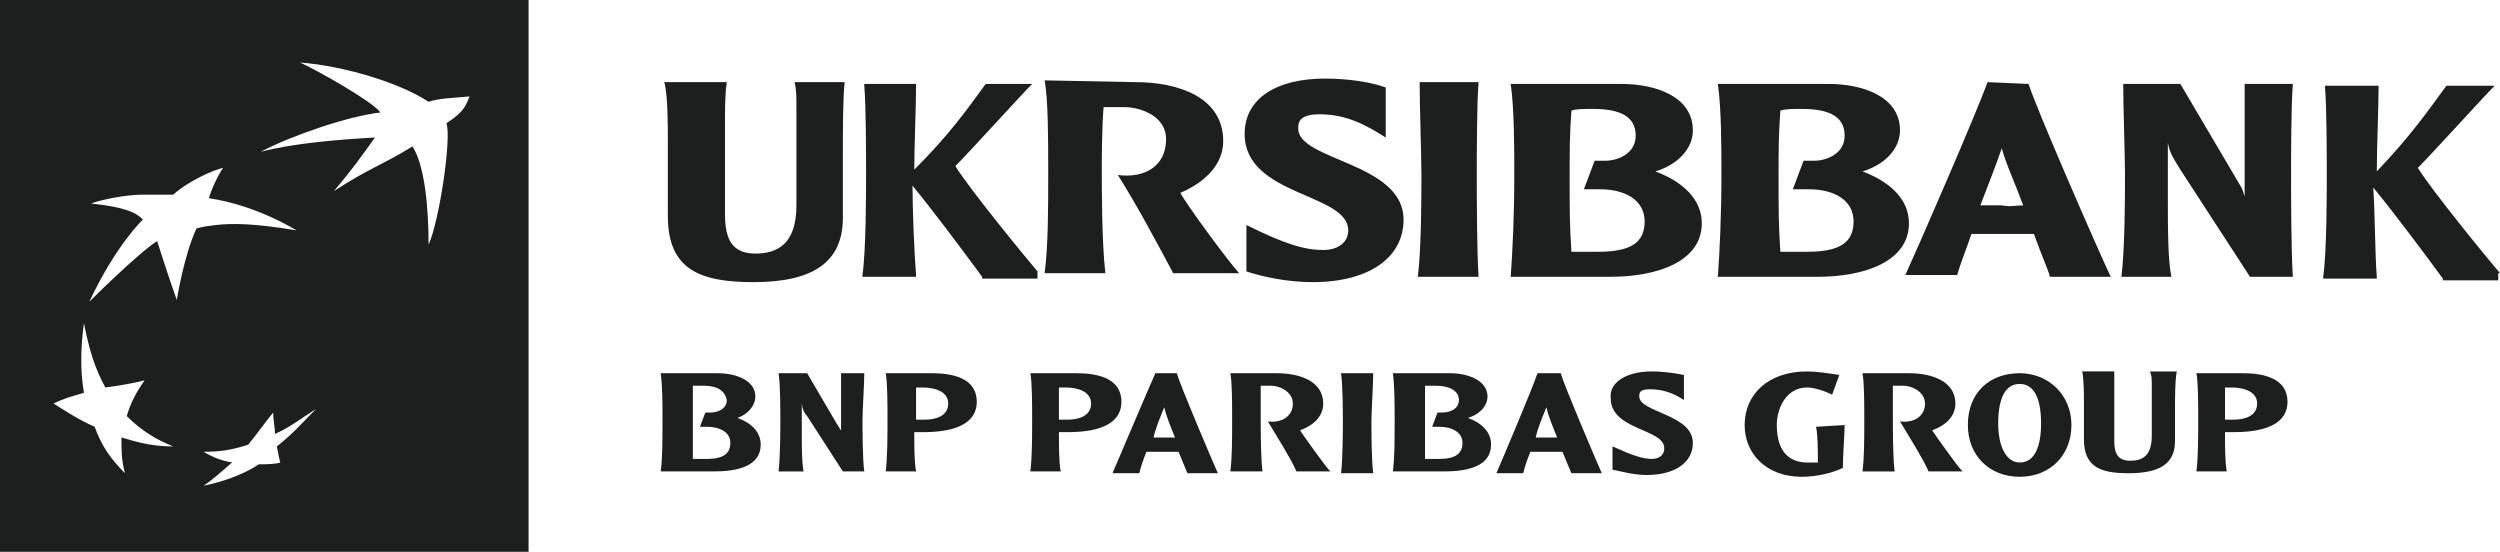
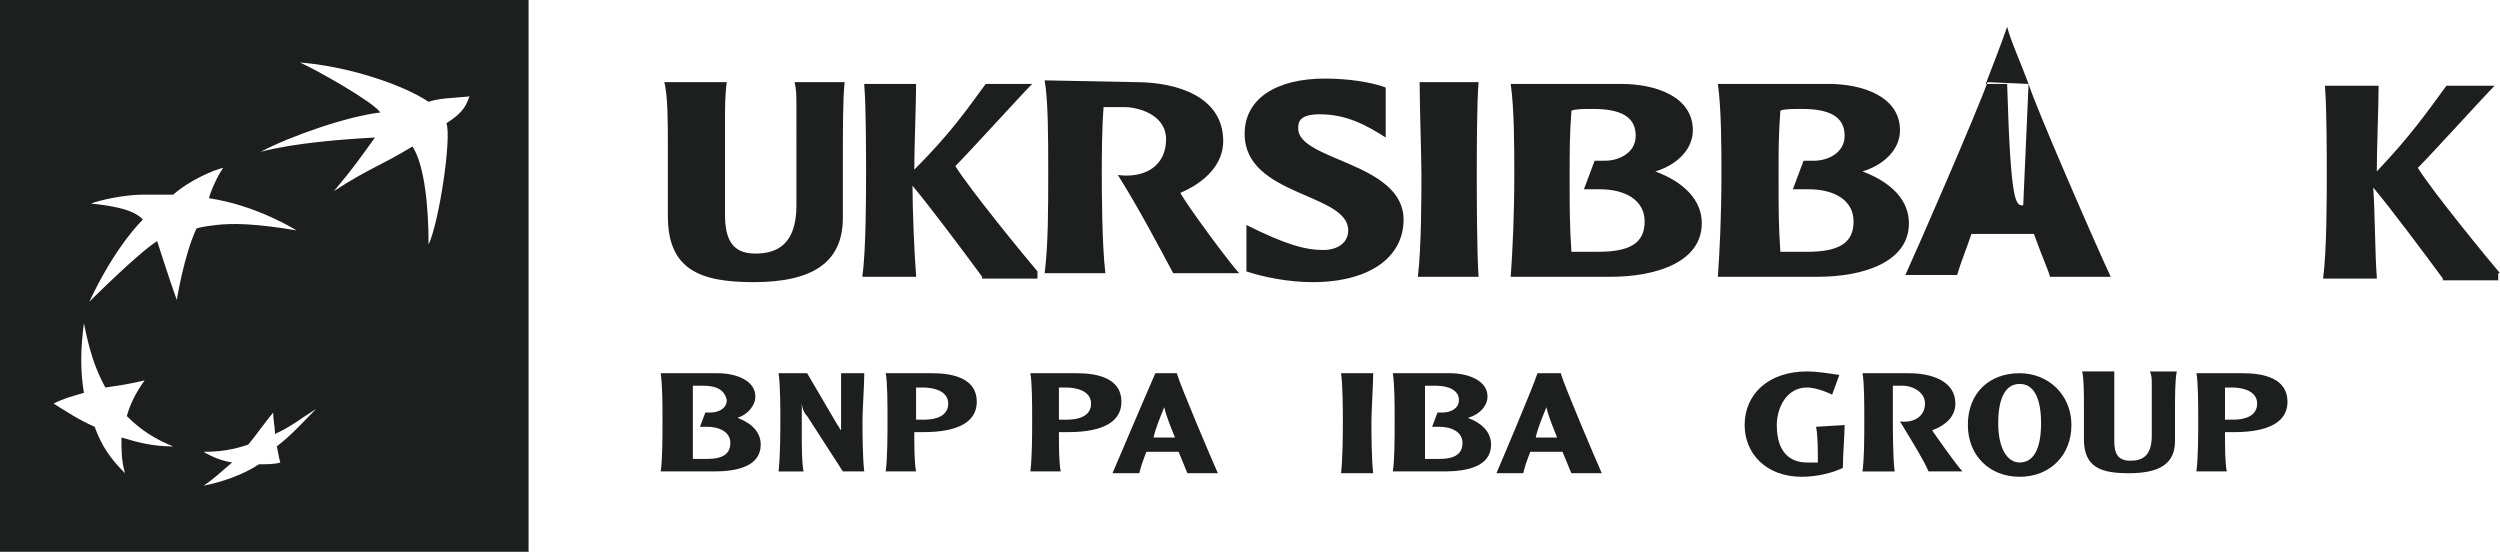
<svg xmlns="http://www.w3.org/2000/svg" version="1.1" id="Layer_1" x="0px" y="0px" width="140px" height="30.9px" viewBox="0 0 140 30.9" style="enable-background:new 0 0 140 30.9;" xml:space="preserve">
  <style type="text/css">
	.st0{fill-rule:evenodd;clip-rule:evenodd;fill:#1D1E1E;}
	.st1{fill-rule:evenodd;clip-rule:evenodd;fill:#A5A6A6;}
</style>
  <g id="Layer_2_00000041984350499151005310000004529371803614689159_">
</g>
  <g id="Layer_1_00000043420374669182663040000002798383672502877630_">
    <g>
      <path class="st0" d="M40.2,20.9c1,0,2.1,0.4,2.1,1.3c0,0.5-0.4,1-1,1.2c0.8,0.3,1.3,0.8,1.3,1.5c0,1.2-1.3,1.5-2.6,1.5H37    c0.1-0.7,0.1-1.8,0.1-2.9c0-0.8,0-1.9-0.1-2.6L40.2,20.9L40.2,20.9z M39.4,21.6c-0.3,0-0.5,0-0.6,0c0,0.7,0,1.1,0,1.9    c0,1,0,1.4,0,2.2h0.8c0.9,0,1.3-0.3,1.3-0.9c0-0.6-0.6-0.9-1.3-0.9h-0.4l0.3-0.8h0.3c0.4,0,0.9-0.2,0.9-0.7    C40.6,21.9,40.2,21.6,39.4,21.6L39.4,21.6z" />
      <path class="st0" d="M48.4,20.9c0,0.6-0.1,2.1-0.1,2.6c0,0.5,0,2.2,0.1,2.9h-1.2l-2-3.1c-0.2-0.2-0.3-0.5-0.3-0.8v1.8    c0,0.7,0,1.6,0.1,2.1h-1.4c0.1-0.9,0.1-2.4,0.1-2.9c0-0.5,0-2-0.1-2.6h1.6l1.7,2.9c0.1,0.1,0.1,0.2,0.2,0.3v-3.2H48.4L48.4,20.9z" />
      <path class="st0" d="M52.2,20.9c1.2,0,2.5,0.3,2.5,1.6c0,1.1-1,1.7-3,1.7c-0.1,0-0.4,0-0.5,0c0,0.8,0,1.7,0.1,2.2h-1.7    c0.1-0.8,0.1-2,0.1-2.9c0-0.8,0-2.1-0.1-2.6L52.2,20.9L52.2,20.9z M51.3,21.7c0,0.4,0,0.7,0,1.1c0,0.3,0,0.5,0,0.7    c0.1,0,0.3,0,0.5,0c0.6,0,1.3-0.2,1.3-0.9c0-0.7-0.8-0.9-1.4-0.9C51.7,21.7,51.4,21.7,51.3,21.7L51.3,21.7z" />
      <path class="st0" d="M60.3,20.9c1.2,0,2.5,0.3,2.5,1.6c0,1.1-1,1.7-3,1.7c-0.1,0-0.4,0-0.5,0c0,0.8,0,1.7,0.1,2.2h-1.7    c0.1-0.8,0.1-2,0.1-2.9c0-0.8,0-2.1-0.1-2.6L60.3,20.9C60.3,20.9,60.3,20.9,60.3,20.9z M59.3,21.7c0,0.4,0,0.7,0,1.1    c0,0.3,0,0.5,0,0.7c0.1,0,0.3,0,0.5,0c0.6,0,1.3-0.2,1.3-0.9c0-0.7-0.8-0.9-1.4-0.9C59.7,21.7,59.4,21.7,59.3,21.7L59.3,21.7z" />
      <path class="st0" d="M65.9,20.9c0.2,0.7,1.9,4.7,2.3,5.6h-1.7c-0.1-0.2-0.2-0.5-0.5-1.2c-0.3,0-0.5,0-0.9,0c-0.3,0-0.6,0-0.9,0    c-0.2,0.5-0.3,0.8-0.4,1.2h-1.5c0.3-0.7,2-4.7,2.4-5.6L65.9,20.9L65.9,20.9z M65.8,24.5c-0.2-0.5-0.5-1.2-0.6-1.7    c-0.2,0.5-0.5,1.2-0.6,1.7c0.2,0,0.5,0,0.6,0C65.4,24.5,65.5,24.5,65.8,24.5L65.8,24.5z" />
-       <path class="st0" d="M71.5,20.9c1.2,0,2.6,0.4,2.6,1.7c0,0.7-0.5,1.2-1.3,1.5c0.2,0.3,1.4,2,1.7,2.3h-1.9c-0.3-0.7-1-1.8-1.6-2.8    c0.8,0.1,1.4-0.3,1.4-1c0-0.7-0.8-1-1.2-1c-0.2,0-0.5,0-0.6,0c0,0.7,0,1.5,0,1.9c0,0.5,0,2.1,0.1,2.9h-1.8    c0.1-0.8,0.1-1.8,0.1-2.9c0-0.9,0-2.1-0.1-2.6L71.5,20.9L71.5,20.9z" />
      <path class="st0" d="M76.9,20.9c0,0.6-0.1,2.1-0.1,2.7c0,0.5,0,2.1,0.1,2.9h-1.8c0.1-0.9,0.1-2.4,0.1-2.9c0-0.5,0-2-0.1-2.7H76.9    L76.9,20.9z" />
      <path class="st0" d="M81.2,20.9c1,0,2.1,0.4,2.1,1.3c0,0.5-0.4,1-1.1,1.2c0.8,0.3,1.3,0.8,1.3,1.5c0,1.2-1.3,1.5-2.6,1.5h-2.9    c0.1-0.7,0.1-1.8,0.1-2.9c0-0.8,0-1.9-0.1-2.6L81.2,20.9C81.2,20.9,81.2,20.9,81.2,20.9z M80.4,21.6c-0.3,0-0.5,0-0.6,0    c0,0.7,0,1.1,0,1.9c0,1,0,1.4,0,2.2h0.8c0.9,0,1.3-0.3,1.3-0.9c0-0.6-0.6-0.9-1.3-0.9h-0.4l0.3-0.8h0.3c0.4,0,0.9-0.2,0.9-0.7    C81.7,21.9,81.2,21.6,80.4,21.6L80.4,21.6z" />
      <path class="st0" d="M87.4,20.9c0.2,0.7,1.9,4.7,2.3,5.6H88c-0.1-0.2-0.2-0.5-0.5-1.2c-0.3,0-0.5,0-0.9,0c-0.3,0-0.6,0-0.9,0    c-0.2,0.5-0.3,0.8-0.4,1.2h-1.5c0.3-0.7,2-4.7,2.3-5.6L87.4,20.9L87.4,20.9z M87.2,24.5c-0.2-0.5-0.5-1.2-0.6-1.7    c-0.2,0.5-0.5,1.2-0.6,1.7c0.2,0,0.5,0,0.6,0C86.9,24.5,87,24.5,87.2,24.5L87.2,24.5z" />
-       <path class="st0" d="M92.5,20.8c0.7,0,1.3,0.1,1.8,0.2v1.4c-0.6-0.4-1.2-0.6-1.9-0.6c-0.6,0-0.6,0.2-0.6,0.4c0,0.9,3,1,3,2.6    c0,1.1-1,1.8-2.6,1.8c-0.7,0-1.4-0.2-1.9-0.3V25c1.1,0.5,1.7,0.7,2.2,0.7c0.4,0,0.7-0.2,0.7-0.6c0-1.1-3-1-3-2.8    C90.1,21.4,91.1,20.8,92.5,20.8L92.5,20.8z" />
      <path class="st0" d="M103.3,23.8c0,0.5-0.1,1.7-0.1,2.4c-0.6,0.3-1.5,0.5-2.3,0.5c-2,0-3.2-1.3-3.2-2.9c0-1.7,1.3-3,3.5-3    c0.5,0,1.2,0.1,1.8,0.2l-0.4,1.1c-0.4-0.2-1-0.4-1.4-0.4c-1.2,0-1.7,1.2-1.7,2.1c0,1.6,0.8,2.1,1.7,2.1c0.1,0,0.4,0,0.6,0    c0-0.7,0-1.5-0.1-2L103.3,23.8L103.3,23.8z" />
      <path class="st0" d="M106.9,20.9c1.2,0,2.6,0.4,2.6,1.7c0,0.7-0.5,1.2-1.3,1.5c0.2,0.3,1.4,2,1.7,2.3H108c-0.3-0.7-1-1.8-1.6-2.8    c0.8,0.1,1.4-0.3,1.4-1c0-0.7-0.8-1-1.2-1c-0.2,0-0.5,0-0.6,0c0,0.7,0,1.5,0,1.9c0,0.5,0,2.1,0.1,2.9h-1.8    c0.1-0.8,0.1-1.8,0.1-2.9c0-0.9,0-2.1-0.1-2.6L106.9,20.9L106.9,20.9z" />
      <path class="st0" d="M113.1,26.7c-1.7,0-2.9-1.2-2.9-2.9c0-1.8,1.2-2.9,2.9-2.9c1.6,0,2.9,1.2,2.9,2.9    C116,25.5,114.8,26.7,113.1,26.7L113.1,26.7z M113.1,21.5c-0.8,0-1.2,0.8-1.2,2.2c0,1.4,0.5,2.2,1.2,2.2c0.8,0,1.2-0.8,1.2-2.2    C114.3,22.3,113.9,21.5,113.1,21.5L113.1,21.5z" />
      <path class="st0" d="M118.4,20.9c0,0.4,0,0.8,0,1.1v2.7c0,0.7,0.2,1.1,0.9,1.1c0.6,0,1.2-0.2,1.2-1.4v-2.7c0-0.6,0-0.6-0.1-0.9    h1.5c-0.1,0.5-0.1,1.4-0.1,2.3v1.6c0,1.3-0.9,1.8-2.6,1.8c-1.5,0-2.5-0.3-2.5-1.9v-2c0-0.5,0-1.4-0.1-1.8H118.4L118.4,20.9z" />
      <path class="st0" d="M125.6,20.9c1.2,0,2.5,0.3,2.5,1.6c0,1.1-1,1.7-3,1.7c-0.1,0-0.4,0-0.5,0c0,0.8,0,1.7,0.1,2.2h-1.7    c0.1-0.8,0.1-2,0.1-2.9c0-0.8,0-2.1-0.1-2.6L125.6,20.9L125.6,20.9z M124.6,21.7c0,0.4,0,0.7,0,1.1c0,0.3,0,0.5,0,0.7    c0.1,0,0.3,0,0.5,0c0.6,0,1.3-0.2,1.3-0.9c0-0.7-0.8-0.9-1.4-0.9C125,21.7,124.7,21.7,124.6,21.7L124.6,21.7z" />
      <path class="st0" d="M0,0v30.9h29.6V0H0L0,0z M7,26.5c-0.8-0.8-1.3-1.5-1.7-2.6c-0.9-0.4-1.5-0.8-2.3-1.3c0.6-0.3,1-0.4,1.7-0.6    c-0.2-1.2-0.2-2.4,0-3.9c0.3,1.5,0.6,2.5,1.2,3.6c0.7-0.1,1.4-0.2,2.2-0.4c-0.5,0.7-0.8,1.3-1,2c0.8,0.8,1.6,1.3,2.6,1.7    c-1.1,0-1.9-0.2-2.9-0.5C6.8,25.2,6.8,25.8,7,26.5L7,26.5z M9.9,16.8c-0.4-1.1-1.1-3.3-1.1-3.3l0,0C7.7,14.2,5,16.9,5,16.9    c1.5-3.2,3-4.6,3-4.6l0,0c-0.5-0.6-1.9-0.8-2.9-0.9c0.5-0.2,1.9-0.5,2.9-0.5c1,0,1.7,0,1.7,0c0.9-0.8,2.3-1.4,2.8-1.5    c-0.3,0.4-0.7,1.3-0.8,1.7c2.7,0.4,4.9,1.8,4.9,1.8l0,0l0,0l0,0c-2.4-0.4-3.6-0.4-4.5-0.3S11,12.8,11,12.8    C10.3,14.3,9.9,16.8,9.9,16.8L9.9,16.8z M15.5,25c0.1,0.4,0.1,0.6,0.2,0.9c-0.3,0.1-0.8,0.1-1.2,0.1c-0.9,0.6-2.1,1-3.1,1.2    c0.6-0.4,1-0.8,1.6-1.3c-0.6-0.1-1.1-0.3-1.6-0.6c0.9,0,1.6-0.1,2.5-0.4c0.5-0.6,0.9-1.2,1.4-1.8c0,0.5,0.1,0.8,0.1,1.2    c0.9-0.4,1.5-0.9,2.3-1.4C17,23.6,16.4,24.3,15.5,25L15.5,25z M25,6.9c0.3,0.8-0.4,5.5-1,6.8c0-2-0.2-4.4-0.9-5.5    c-1.8,1.1-2.4,1.2-4.4,2.5c1.1-1.3,1.5-1.9,2.3-3c-1.8,0.1-4.5,0.3-6.4,0.8c1.7-0.9,4.9-2,6.7-2.2c-0.4-0.6-3.6-2.4-4.5-2.8    c2.6,0.2,5.7,1.2,7.2,2.2c0.6-0.2,1.2-0.2,2.3-0.3C26.1,5.8,26.1,6.2,25,6.9L25,6.9z" />
      <path class="st1" d="M16.5,12.9L16.5,12.9L16.5,12.9z" />
      <g>
        <path class="st0" d="M58.1,15.2c-0.6-0.7-3.8-4.6-4.6-5.9c0.8-0.8,3.7-4,4.3-4.6h-2.6c-1.1,1.5-2,2.8-4,4.8     c0-1.2,0.1-3.7,0.1-4.7l0-0.1h-0.1h-2.8l0,0.1c0.1,1.1,0.1,4,0.1,5c0,0.9,0,4.2-0.2,5.6l0,0.1h3l0-0.1c-0.1-1.2-0.2-3.7-0.2-5     c1,1.2,2.8,3.6,3.9,5.1l0,0.1h3.1V15.2L58.1,15.2z" />
        <path class="st0" d="M140,15.3c-0.6-0.7-3.8-4.6-4.6-5.9c0.8-0.8,3.7-4,4.3-4.6H137c-1.1,1.5-2,2.8-3.9,4.8     c0-1.2,0.1-3.7,0.1-4.7l0-0.1h-0.1h-2.9l0,0.1c0.1,1.1,0.1,4,0.1,5c0,0.9,0,4.2-0.2,5.6l0,0.1h3l0-0.1c-0.1-1.2-0.1-3.7-0.2-5     c1,1.2,2.8,3.6,3.9,5.1l0,0.1h3.1V15.3L140,15.3z" />
-         <path class="st0" d="M128.4,4.7c-0.1,1.2-0.1,4.1-0.1,5.1c0,1,0,4.2,0.1,5.7H126l-3.9-6c-0.3-0.5-0.6-0.9-0.7-1.5v3.4     c0,1.3,0,3.2,0.2,4.1h-2.8c0.2-1.6,0.2-4.7,0.2-5.7c0-1-0.1-3.9-0.1-5.1h3.2l3.3,5.6c0.2,0.3,0.2,0.4,0.3,0.7V4.7H128.4     L128.4,4.7z" />
        <path class="st0" d="M63.6,4.6c2.3,0,4.9,0.8,4.9,3.3c0,1.3-1,2.3-2.4,2.9c0.3,0.6,2.8,4,3.3,4.5h-3.7c-0.7-1.3-1.9-3.6-3.1-5.5     c1.5,0.2,2.7-0.5,2.7-2c0-1.4-1.6-1.8-2.3-1.8c-0.3,0-1,0-1.2,0c-0.1,1.3-0.1,2.9-0.1,3.6c0,0.9,0,4,0.2,5.7h-3.4     c0.2-1.6,0.2-3.5,0.2-5.7c0-1.8,0-4-0.2-5.1L63.6,4.6L63.6,4.6L63.6,4.6z" />
        <path class="st0" d="M82.8,4.6c-0.1,1.2-0.1,4.1-0.1,5.2c0,1,0,4.2,0.1,5.7h-3.4c0.2-1.6,0.2-4.7,0.2-5.7c0-1-0.1-3.9-0.1-5.2     L82.8,4.6L82.8,4.6z" />
        <path class="st0" d="M90.8,4.7c1.9,0,4,0.7,4,2.6c0,1-0.8,1.9-2.1,2.3c1.6,0.6,2.6,1.6,2.6,2.9c0,2.2-2.6,3-5.1,3h-5.6     c0.1-1.4,0.2-3.4,0.2-5.7c0-1.5,0-3.7-0.2-5.1L90.8,4.7L90.8,4.7z M89.2,6.1c-0.5,0-1,0-1.2,0.1c-0.1,1.4-0.1,2.1-0.1,3.7     c0,1.9,0,2.7,0.1,4.2h1.5c1.8,0,2.6-0.5,2.6-1.7c0-1.2-1.1-1.8-2.5-1.8h-0.9l0.6-1.6h0.6c0.7,0,1.7-0.4,1.7-1.4     C91.6,6.5,90.7,6.1,89.2,6.1L89.2,6.1z" />
        <path class="st0" d="M102.4,4.7c1.9,0,4,0.7,4,2.6c0,1-0.8,1.9-2.1,2.3c1.6,0.6,2.6,1.6,2.6,2.9c0,2.2-2.6,3-5.1,3h-5.6     c0.1-1.4,0.2-3.4,0.2-5.7c0-1.5,0-3.7-0.2-5.1L102.4,4.7L102.4,4.7z M100.9,6.1c-0.5,0-1,0-1.2,0.1c-0.1,1.4-0.1,2.1-0.1,3.7     c0,1.9,0,2.7,0.1,4.2h1.5c1.8,0,2.6-0.5,2.6-1.7c0-1.2-1.1-1.8-2.5-1.8h-0.9l0.6-1.6h0.6c0.7,0,1.7-0.4,1.7-1.4     C103.3,6.5,102.4,6.1,100.9,6.1L100.9,6.1z" />
-         <path class="st0" d="M113.6,4.7c0.4,1.3,3.8,9.1,4.6,10.8h-3.4c-0.1-0.4-0.4-1-0.9-2.4c-0.5,0-1.1,0-1.8,0c-0.7,0-1.2,0-1.7,0     c-0.3,0.9-0.6,1.6-0.8,2.3h-2.9c0.6-1.3,4-9.1,4.6-10.8L113.6,4.7L113.6,4.7z M113.3,11.5c-0.4-1.1-1-2.4-1.2-3.2     c-0.3,0.9-0.9,2.4-1.2,3.2c0.4,0,0.9,0,1.2,0C112.6,11.6,112.9,11.5,113.3,11.5L113.3,11.5z" />
+         <path class="st0" d="M113.6,4.7c0.4,1.3,3.8,9.1,4.6,10.8h-3.4c-0.1-0.4-0.4-1-0.9-2.4c-0.5,0-1.1,0-1.8,0c-0.7,0-1.2,0-1.7,0     c-0.3,0.9-0.6,1.6-0.8,2.3h-2.9c0.6-1.3,4-9.1,4.6-10.8L113.6,4.7L113.6,4.7z c-0.4-1.1-1-2.4-1.2-3.2     c-0.3,0.9-0.9,2.4-1.2,3.2c0.4,0,0.9,0,1.2,0C112.6,11.6,112.9,11.5,113.3,11.5L113.3,11.5z" />
        <path class="st0" d="M74.2,4.4c1.3,0,2.6,0.2,3.4,0.5v2.8c-1.1-0.7-2.2-1.3-3.7-1.3c-1.2,0-1.2,0.5-1.2,0.8     c0,1.8,5.9,1.9,5.9,5.1c0,2.1-1.9,3.5-5.1,3.5c-1.4,0-2.8-0.3-3.7-0.6v-2.6c2.2,1.1,3.3,1.4,4.3,1.4c0.8,0,1.4-0.4,1.4-1.1     c0-2.1-5.8-1.9-5.8-5.4C69.7,5.5,71.5,4.4,74.2,4.4L74.2,4.4z" />
        <path class="st0" d="M40.7,4.6c-0.1,0.7-0.1,1.5-0.1,2.2V12c0,1.4,0.4,2.2,1.7,2.2c1.2,0,2.3-0.5,2.3-2.7V6.3     c0-1.1,0-1.2-0.1-1.7h2.8c-0.1,0.9-0.1,2.7-0.1,4.5v3.1c0,2.5-1.7,3.6-5,3.6c-3,0-4.8-0.7-4.8-3.7V8c0-1,0-2.7-0.2-3.4L40.7,4.6     C40.7,4.6,40.7,4.6,40.7,4.6z" />
      </g>
    </g>
  </g>
</svg>